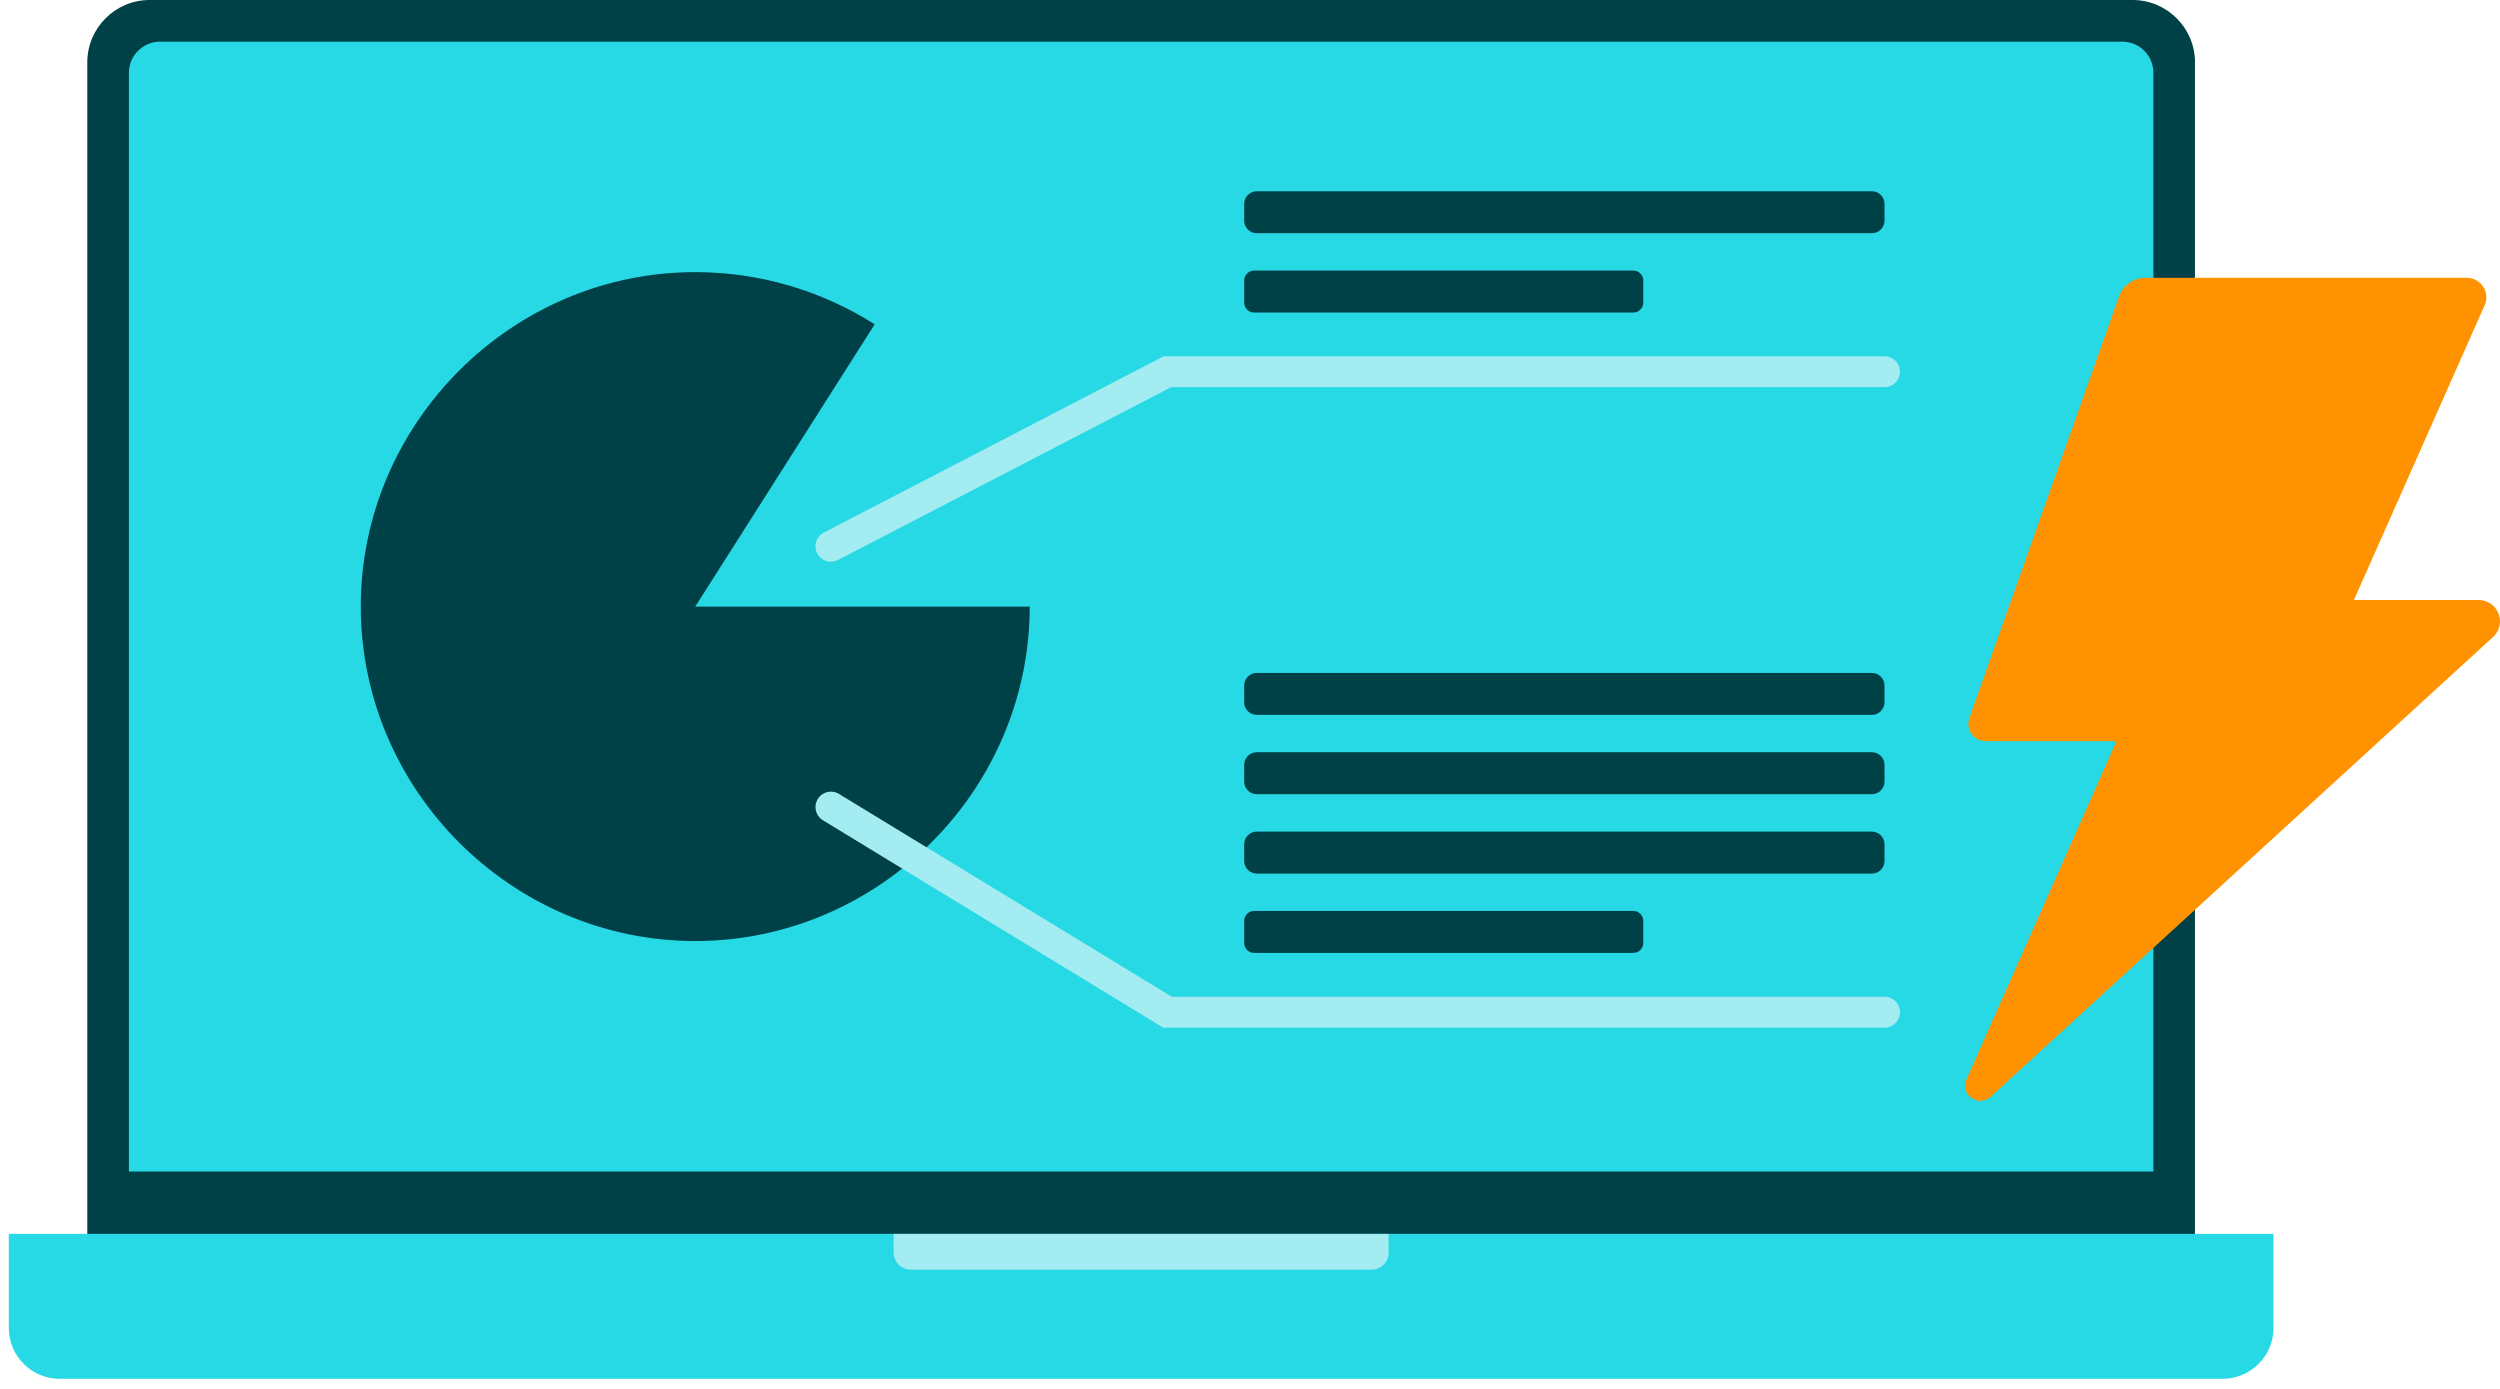
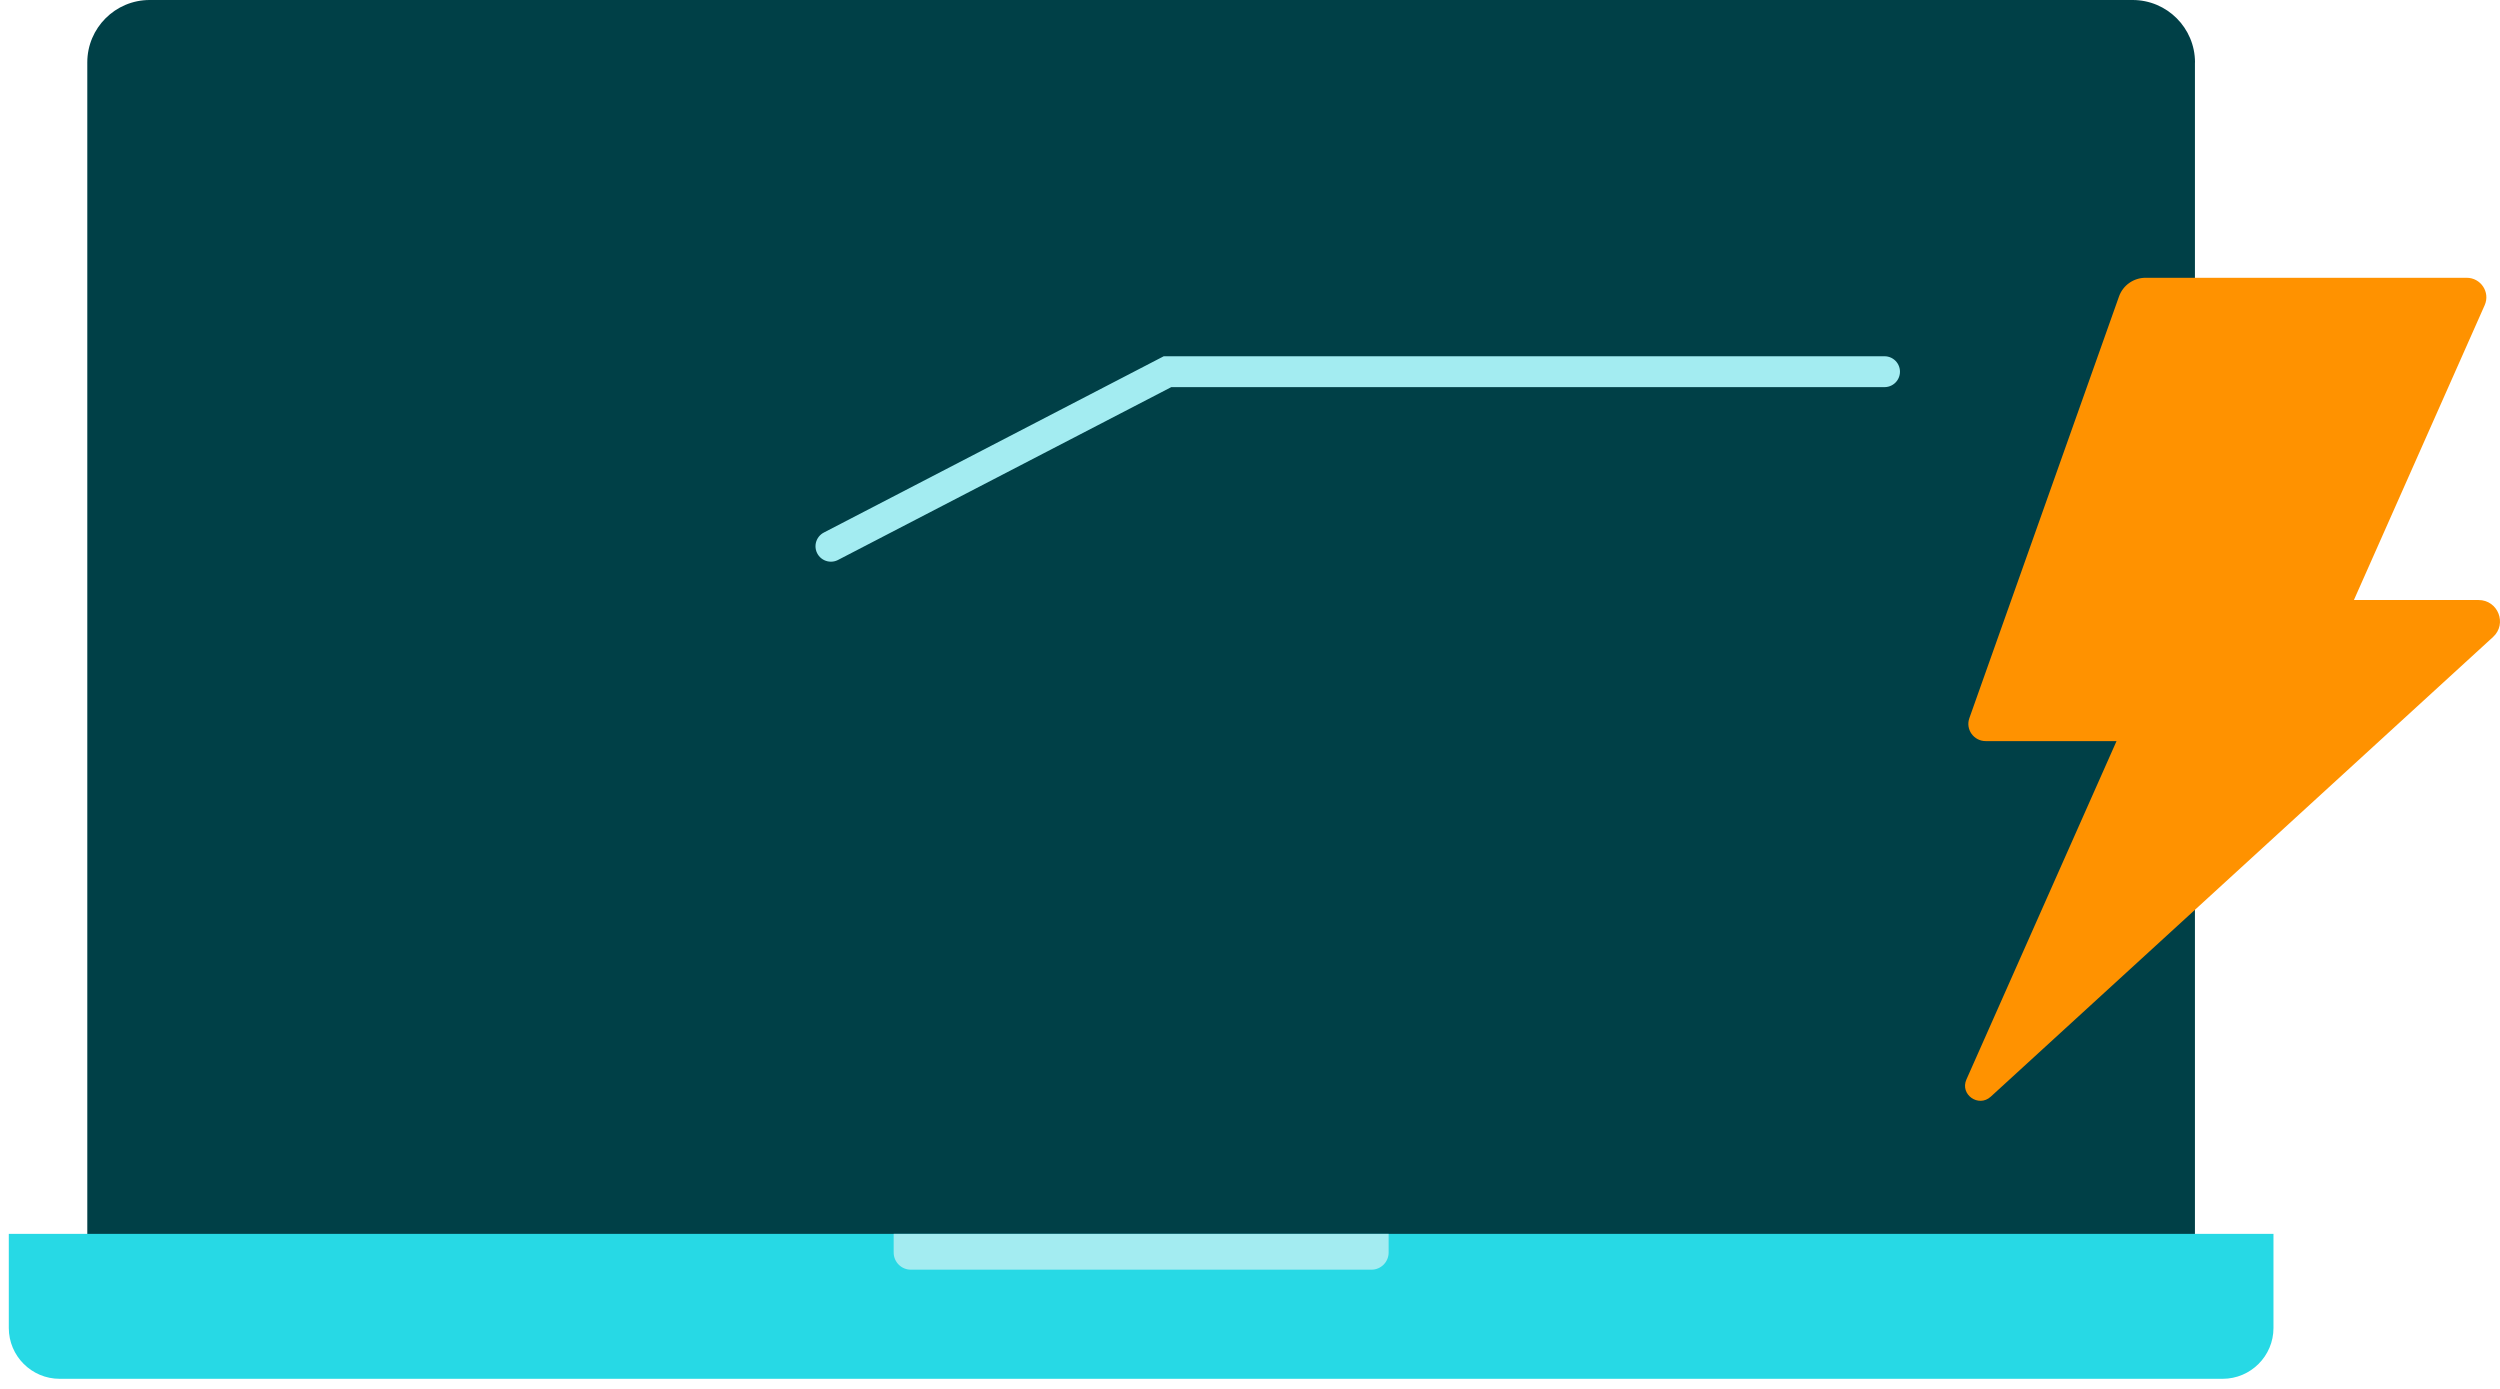
<svg xmlns="http://www.w3.org/2000/svg" width="243" height="135" viewBox="0 0 243 135" fill="none">
  <path d="M213.348 6.066V122.963L8.485 122.963V6.066C8.485 2.718 11.203 0 14.55 0L207.288 0C210.635 0 213.354 2.718 213.354 6.066H213.348Z" fill="#004047" />
-   <path d="M209.312 7.081V113.873L12.53 113.873V7.081C12.53 5.408 13.886 4.051 15.559 4.051L206.283 4.051C207.956 4.051 209.312 5.408 209.312 7.081Z" fill="#27D9E5" />
  <path d="M220.982 119.933V129.08C220.982 131.804 218.766 134.02 216.042 134.02H5.795C3.071 134.02 0.855 131.804 0.855 129.08V119.933L220.982 119.933Z" fill="#27D9E5" />
  <path d="M86.865 119.933V121.745C86.865 122.668 87.615 123.413 88.533 123.413H133.307C134.23 123.413 134.975 122.662 134.975 121.745V119.933H86.865Z" fill="#A3ECF1" />
-   <path d="M67.578 58.96H100.087C100.087 76.793 85.411 91.469 67.578 91.469C49.745 91.469 35.068 76.793 35.068 58.96C35.068 41.127 49.745 26.45 67.578 26.45C73.753 26.45 79.802 28.21 85.019 31.523L67.578 58.96Z" fill="#004047" />
  <path d="M181.947 65.406H122.163C121.484 65.406 120.934 65.956 120.934 66.635V68.257C120.934 68.936 121.484 69.486 122.163 69.486H181.947C182.626 69.486 183.177 68.936 183.177 68.257V66.635C183.177 65.956 182.626 65.406 181.947 65.406Z" fill="#004047" />
-   <path d="M181.947 73.116H122.163C121.484 73.116 120.934 73.667 120.934 74.346V75.967C120.934 76.646 121.484 77.197 122.163 77.197H181.947C182.626 77.197 183.177 76.646 183.177 75.967V74.346C183.177 73.667 182.626 73.116 181.947 73.116Z" fill="#004047" />
  <path d="M181.947 80.832H122.163C121.484 80.832 120.934 81.383 120.934 82.062V83.683C120.934 84.362 121.484 84.913 122.163 84.913H181.947C182.626 84.913 183.177 84.362 183.177 83.683V82.062C183.177 81.383 182.626 80.832 181.947 80.832Z" fill="#004047" />
-   <path d="M158.759 88.543H121.903C121.368 88.543 120.934 88.977 120.934 89.512V91.653C120.934 92.189 121.368 92.623 121.903 92.623H158.759C159.294 92.623 159.728 92.189 159.728 91.653V89.512C159.728 88.977 159.294 88.543 158.759 88.543Z" fill="#004047" />
  <path d="M181.947 18.589H122.163C121.484 18.589 120.934 19.14 120.934 19.819V21.44C120.934 22.119 121.484 22.67 122.163 22.67H181.947C182.626 22.67 183.177 22.119 183.177 21.44V19.819C183.177 19.14 182.626 18.589 181.947 18.589Z" fill="#004047" />
  <path d="M158.759 26.299H121.903C121.368 26.299 120.934 26.733 120.934 27.269V29.41C120.934 29.945 121.368 30.38 121.903 30.38H158.759C159.294 30.38 159.728 29.945 159.728 29.41V27.269C159.728 26.733 159.294 26.299 158.759 26.299Z" fill="#004047" />
  <path d="M80.766 53.096L113.483 36.128H183.177" stroke="#A3ECF1" stroke-width="3" stroke-miterlimit="10" stroke-linecap="round" />
-   <path d="M80.766 78.449L113.483 98.388H183.177" stroke="#A3ECF1" stroke-width="3" stroke-miterlimit="10" stroke-linecap="round" />
  <path d="M240.913 58.317H228.802L241.511 29.665C242.069 28.408 241.141 27 239.758 27H208.552C207.392 27 206.356 27.726 205.968 28.815L191.421 69.805C191.032 70.894 191.849 72.036 193.014 72.036H205.727L191.135 104.929C190.488 106.386 192.313 107.678 193.496 106.602L242.324 61.916C243.72 60.637 242.81 58.321 240.909 58.321L240.913 58.317Z" fill="#FF9200" />
</svg>